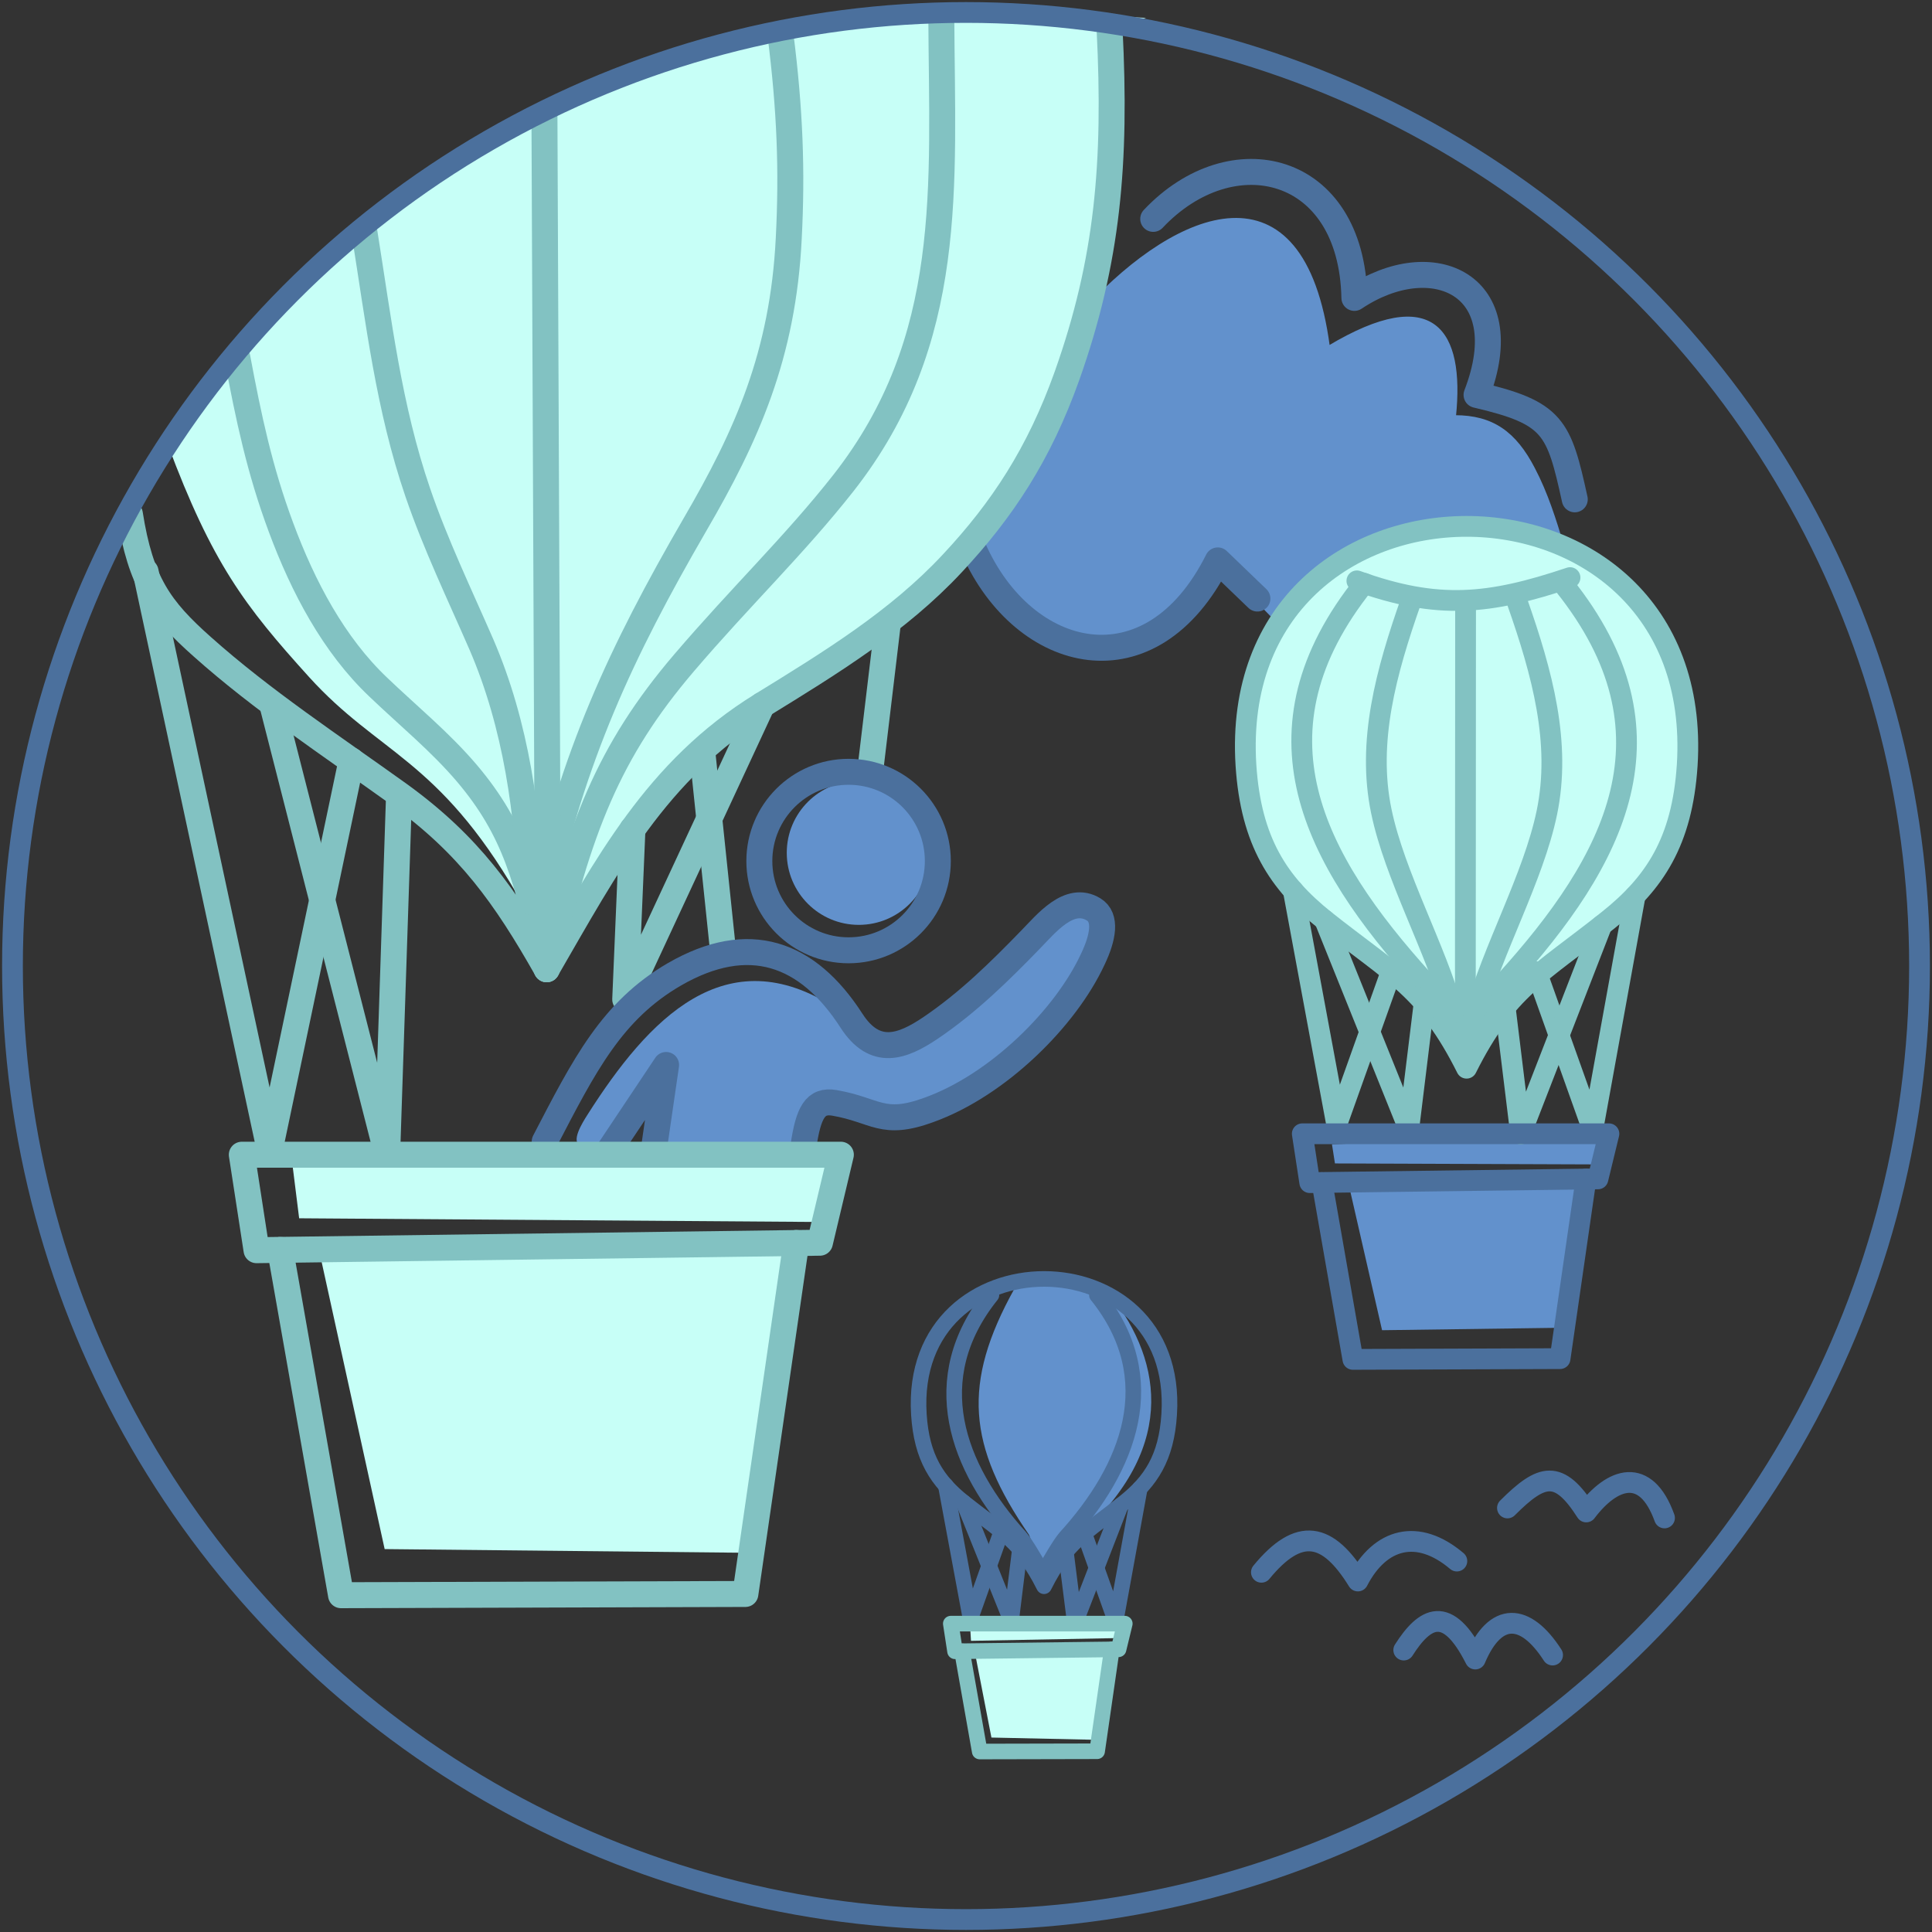
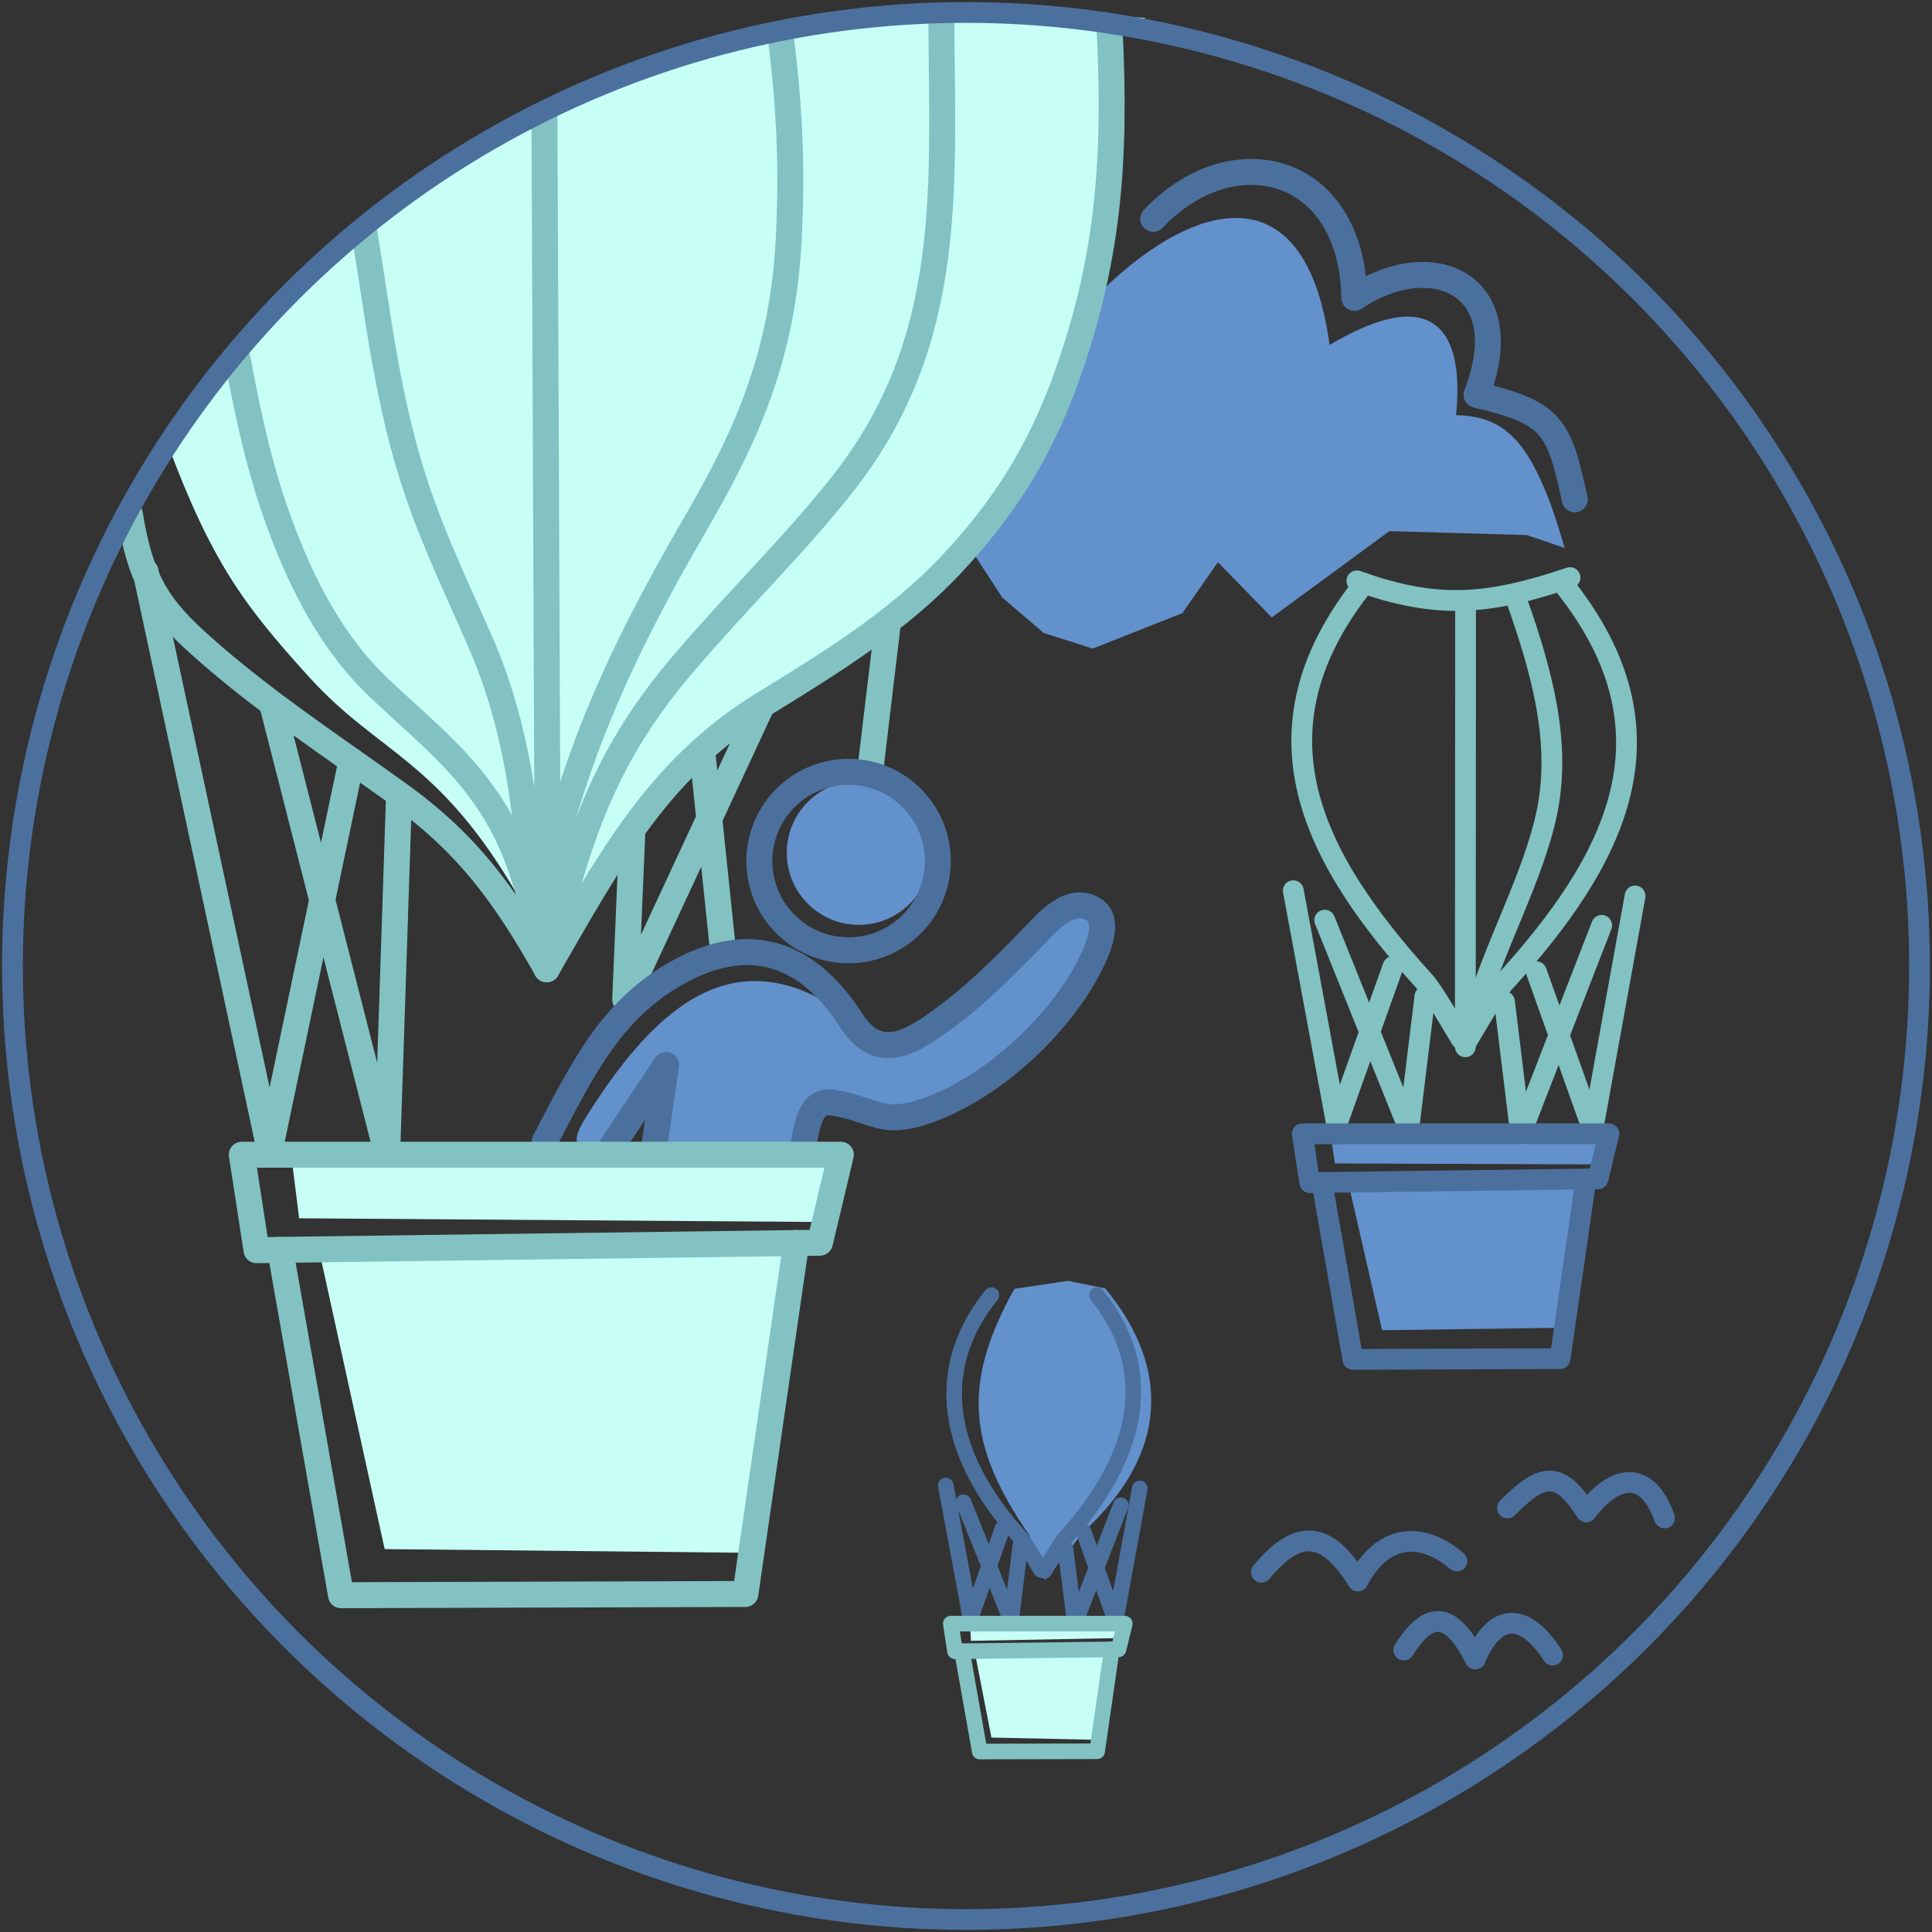
<svg xmlns="http://www.w3.org/2000/svg" xml:space="preserve" width="155px" height="155px" version="1.1" style="shape-rendering:geometricPrecision; text-rendering:geometricPrecision; image-rendering:optimizeQuality; fill-rule:evenodd; clip-rule:evenodd" viewBox="0 0 7750 7750">
  <rect x="0" y="0" width="7750" height="7750" fill="#333333" stroke="none" />
  <defs>
    <style type="text/css">
   
    .str7 {stroke:#4B709D;stroke-width:104.162}
    .str8 {stroke:#4B709D;stroke-width:83.339}
    .str0 {stroke:#6291CC;stroke-width:9}
    .str1 {stroke:#4B709D;stroke-width:104.162;stroke-linecap:round;stroke-linejoin:round}
    .str2 {stroke:#82C2C2;stroke-width:104.162;stroke-linecap:round;stroke-linejoin:round}
    .str4 {stroke:#4B709D;stroke-width:83.339;stroke-linecap:round;stroke-linejoin:round}
    .str3 {stroke:#82C2C2;stroke-width:83.339;stroke-linecap:round;stroke-linejoin:round}
    .str5 {stroke:#4B709D;stroke-width:62.504;stroke-linecap:round;stroke-linejoin:round}
    .str6 {stroke:#82C2C2;stroke-width:62.504;stroke-linecap:round;stroke-linejoin:round}
    .fil2 {fill:none}
    .fil1 {fill:#6291CC}
    .fil0 {fill:#C7FFF7}
   
  </style>
  </defs>
  <g id="Layer_x0020_1">
    <polygon class="fil0" points="1174,4679 1200,4887 3309,4902 3373,4632 " />
    <polygon class="fil0" points="1286,5043 1543,6214 3014,6229 3194,4986 " />
    <path class="fil1" d="M2329 4596c-40,-16 5,-89 28,-125 244,-384 554,-713 994,-428l145 150 226 -39 292 -242 132 -155 99 -94 115 -27 59 59 -19 116 -223 331 -209 206 -316 127 -133 -3 -142 -42 -89 -25c-80,17 -47,200 -98,231 -66,39 -212,-68 -284,6l-275 -10 2 -302 -212 302 -92 -36z" />
    <circle class="fil1" cx="3445" cy="3421" r="289" />
    <polygon class="fil0" points="3892,6532 3895,6582 4482,6571 4486,6513 " />
    <polygon class="fil0" points="3913,6641 3977,6970 4394,6979 4460,6616 " />
    <path class="fil1" d="M4069 5170c-211,380 -187,630 59,987l65 180 154 -193c381,-352 313,-704 86,-976l-149 -30 -215 32z" />
    <polygon class="fil1" points="5343,4590 5355,4667 6435,4671 6420,4553 " />
    <polygon class="fil1" points="5408,4742 5544,5336 6276,5326 6362,4730 " />
    <path class="fil1 str0" d="M4373 1194l-8 35c354,-380 863,-607 965,162 423,-253 541,-63 506,279 151,0 242,65 317,210 52,99 85,205 117,311l-144 -49 -554 -16 -470 345 -217 -223 -145 208 -357 141 -194 -62 -165 -141 -136 -209 185 -249 165 -320 90 -256 45 -166z" />
-     <path class="fil2 str1" d="M3905 2201c202,456 713,581 980,47l159 153" />
    <path class="fil0" d="M3875 51c1319,32 388,15 576,43l-12 716 -283 966 -433 581 -522 382c0,0 -339,280 -382,294 -43,14 -377,434 -377,434l-244 353 -124 -233c-318,-545 -555,-563 -834,-871 -259,-286 -389,-457 -567,-933 664,-1036 1883,-1765 3202,-1732z" />
    <path class="fil2 str2" d="M521 2062c43,274 120,381 290,532 242,216 520,399 789,592 281,203 427,409 593,702 -75,-357 -127,-558 -320,-786 -108,-127 -236,-231 -356,-346 -178,-169 -301,-401 -390,-641 -86,-231 -130,-441 -175,-681" />
    <path class="fil2 str2" d="M2131 3617c-11,-350 -60,-708 -200,-1032 -88,-202 -183,-399 -255,-609 -117,-342 -156,-682 -215,-1050" />
    <path class="fil2 str2" d="M2193 3888c240,-414 439,-798 864,-1060 273,-168 546,-335 763,-568 200,-214 348,-438 460,-752 164,-462 198,-855 171,-1391" />
    <path class="fil2 str2" d="M2193 3888c126,-564 249,-875 551,-1229 229,-268 443,-472 639,-721 451,-575 396,-1192 393,-1870" />
    <path class="fil2 str2" d="M2168 3627c131,-596 321,-1007 620,-1523 207,-355 353,-680 376,-1148 14,-271 5,-515 -33,-815" />
    <line class="fil2 str2" x1="2198" y1="3820" x2="2184" y2="462" />
    <polyline class="fil2 str2" points="584,2293 1082,4613 1410,3051 " />
    <polyline class="fil2 str2" points="1096,2841 1553,4630 1600,3210 " />
    <polyline class="fil2 str2" points="3057,2828 2508,4009 2537,3326 " />
    <line class="fil2 str2" x1="2819" y1="3033" x2="2900" y2="3810" />
    <path class="fil2 str1" d="M2185 4579c159,-306 269,-525 521,-671 297,-171 533,-88 710,187 94,145 203,105 316,29 151,-102 278,-227 403,-356 60,-61 154,-180 252,-120 53,32 38,113 -3,199 -109,236 -380,505 -657,605 -188,69 -212,1 -380,-28 -77,-13 -104,39 -124,173" />
    <polyline class="fil2 str1" points="2445,4612 2672,4272 2623,4609 " />
    <polygon class="fil2 str2" points="970,4632 1029,5015 3289,4985 3373,4632 " />
    <polyline class="fil2 str2" points="1124,5014 1368,6399 2990,6394 3194,4986 " />
    <line class="fil2 str2" x1="3494" y1="3065" x2="3560" y2="2513" />
    <path class="fil2 str1" d="M4626 878c315,-334 796,-221 807,317 312,-209 662,-56 490,389 309,72 330,128 394,419" />
-     <path class="fil0 str3" d="M5883 4285c-160,-320 -297,-378 -569,-594 -185,-148 -296,-315 -316,-621 -81,-1278 1851,-1278 1770,0 -20,306 -131,473 -317,621 -271,216 -408,274 -568,594z" />
+     <path class="fil0 str3" d="M5883 4285z" />
    <path class="fil2 str3" d="M5861 4168c-33,-54 -110,-190 -149,-233 -446,-492 -715,-1001 -239,-1595" />
    <path class="fil2 str3" d="M5443 2330c325,117 530,96 855,-13" />
    <line class="fil2 str3" x1="5879" y1="2420" x2="5878" y2="4199" />
-     <path class="fil2 str3" d="M5661 2408c-101,287 -178,567 -120,846 54,260 218,549 290,810" />
    <polyline class="fil2 str3" points="5188,3573 5362,4511 5588,3877 " />
    <polyline class="fil2 str3" points="5314,3691 5651,4528 5716,3997 " />
    <polyline class="fil2 str3" points="6559,3594 6389,4532 6163,3898 " />
    <polyline class="fil2 str3" points="6425,3712 6100,4549 6035,4018 " />
    <polygon class="fil2 str4" points="5224,4548 5254,4744 6410,4729 6454,4548 " />
    <polyline class="fil2 str4" points="5303,4744 5427,5453 6258,5450 6362,4730 " />
    <path class="fil2 str4" d="M5060 6307c151,-184 266,-161 387,35 89,-172 240,-213 397,-80" />
    <path class="fil2 str4" d="M6047 6049c138,-138 206,-156 316,16 105,-139 239,-184 314,24" />
    <path class="fil2 str4" d="M5631 6619c84,-132 175,-186 287,36 81,-192 201,-185 310,-16" />
    <path class="fil2 str3" d="M5886 4174c33,-54 109,-190 149,-234 446,-491 714,-1000 238,-1594" />
    <path class="fil2 str3" d="M6086 2414c101,287 177,567 119,846 -54,260 -218,549 -289,810" />
-     <path class="fil2 str5" d="M4188 6363c-91,-181 -168,-214 -323,-337 -105,-84 -168,-178 -179,-352 -46,-725 1051,-725 1004,0 -11,174 -74,268 -179,352 -154,123 -232,156 -323,337z" />
    <path class="fil2 str5" d="M4175 6297c-18,-30 -62,-108 -84,-132 -253,-279 -384,-633 -114,-970" />
    <polyline class="fil2 str5" points="3794,5959 3893,6492 4021,6132 " />
    <polyline class="fil2 str5" points="3865,6026 4056,6501 4093,6200 " />
    <polyline class="fil2 str5" points="4572,5971 4475,6504 4347,6144 " />
    <polyline class="fil2 str5" points="4496,6038 4312,6513 4274,6212 " />
    <polygon class="fil2 str6" points="3814,6513 3831,6624 4487,6616 4512,6513 " />
    <polyline class="fil2 str6" points="3859,6624 3930,7026 4401,7025 4460,6616 " />
    <path class="fil2 str5" d="M4190 6301c18,-31 62,-108 84,-133 254,-279 397,-636 126,-973" />
    <circle class="fil2 str7" cx="3404" cy="3454" r="358" />
    <circle class="fil2 str8" cx="3875" cy="3875" r="3825" />
  </g>
</svg>